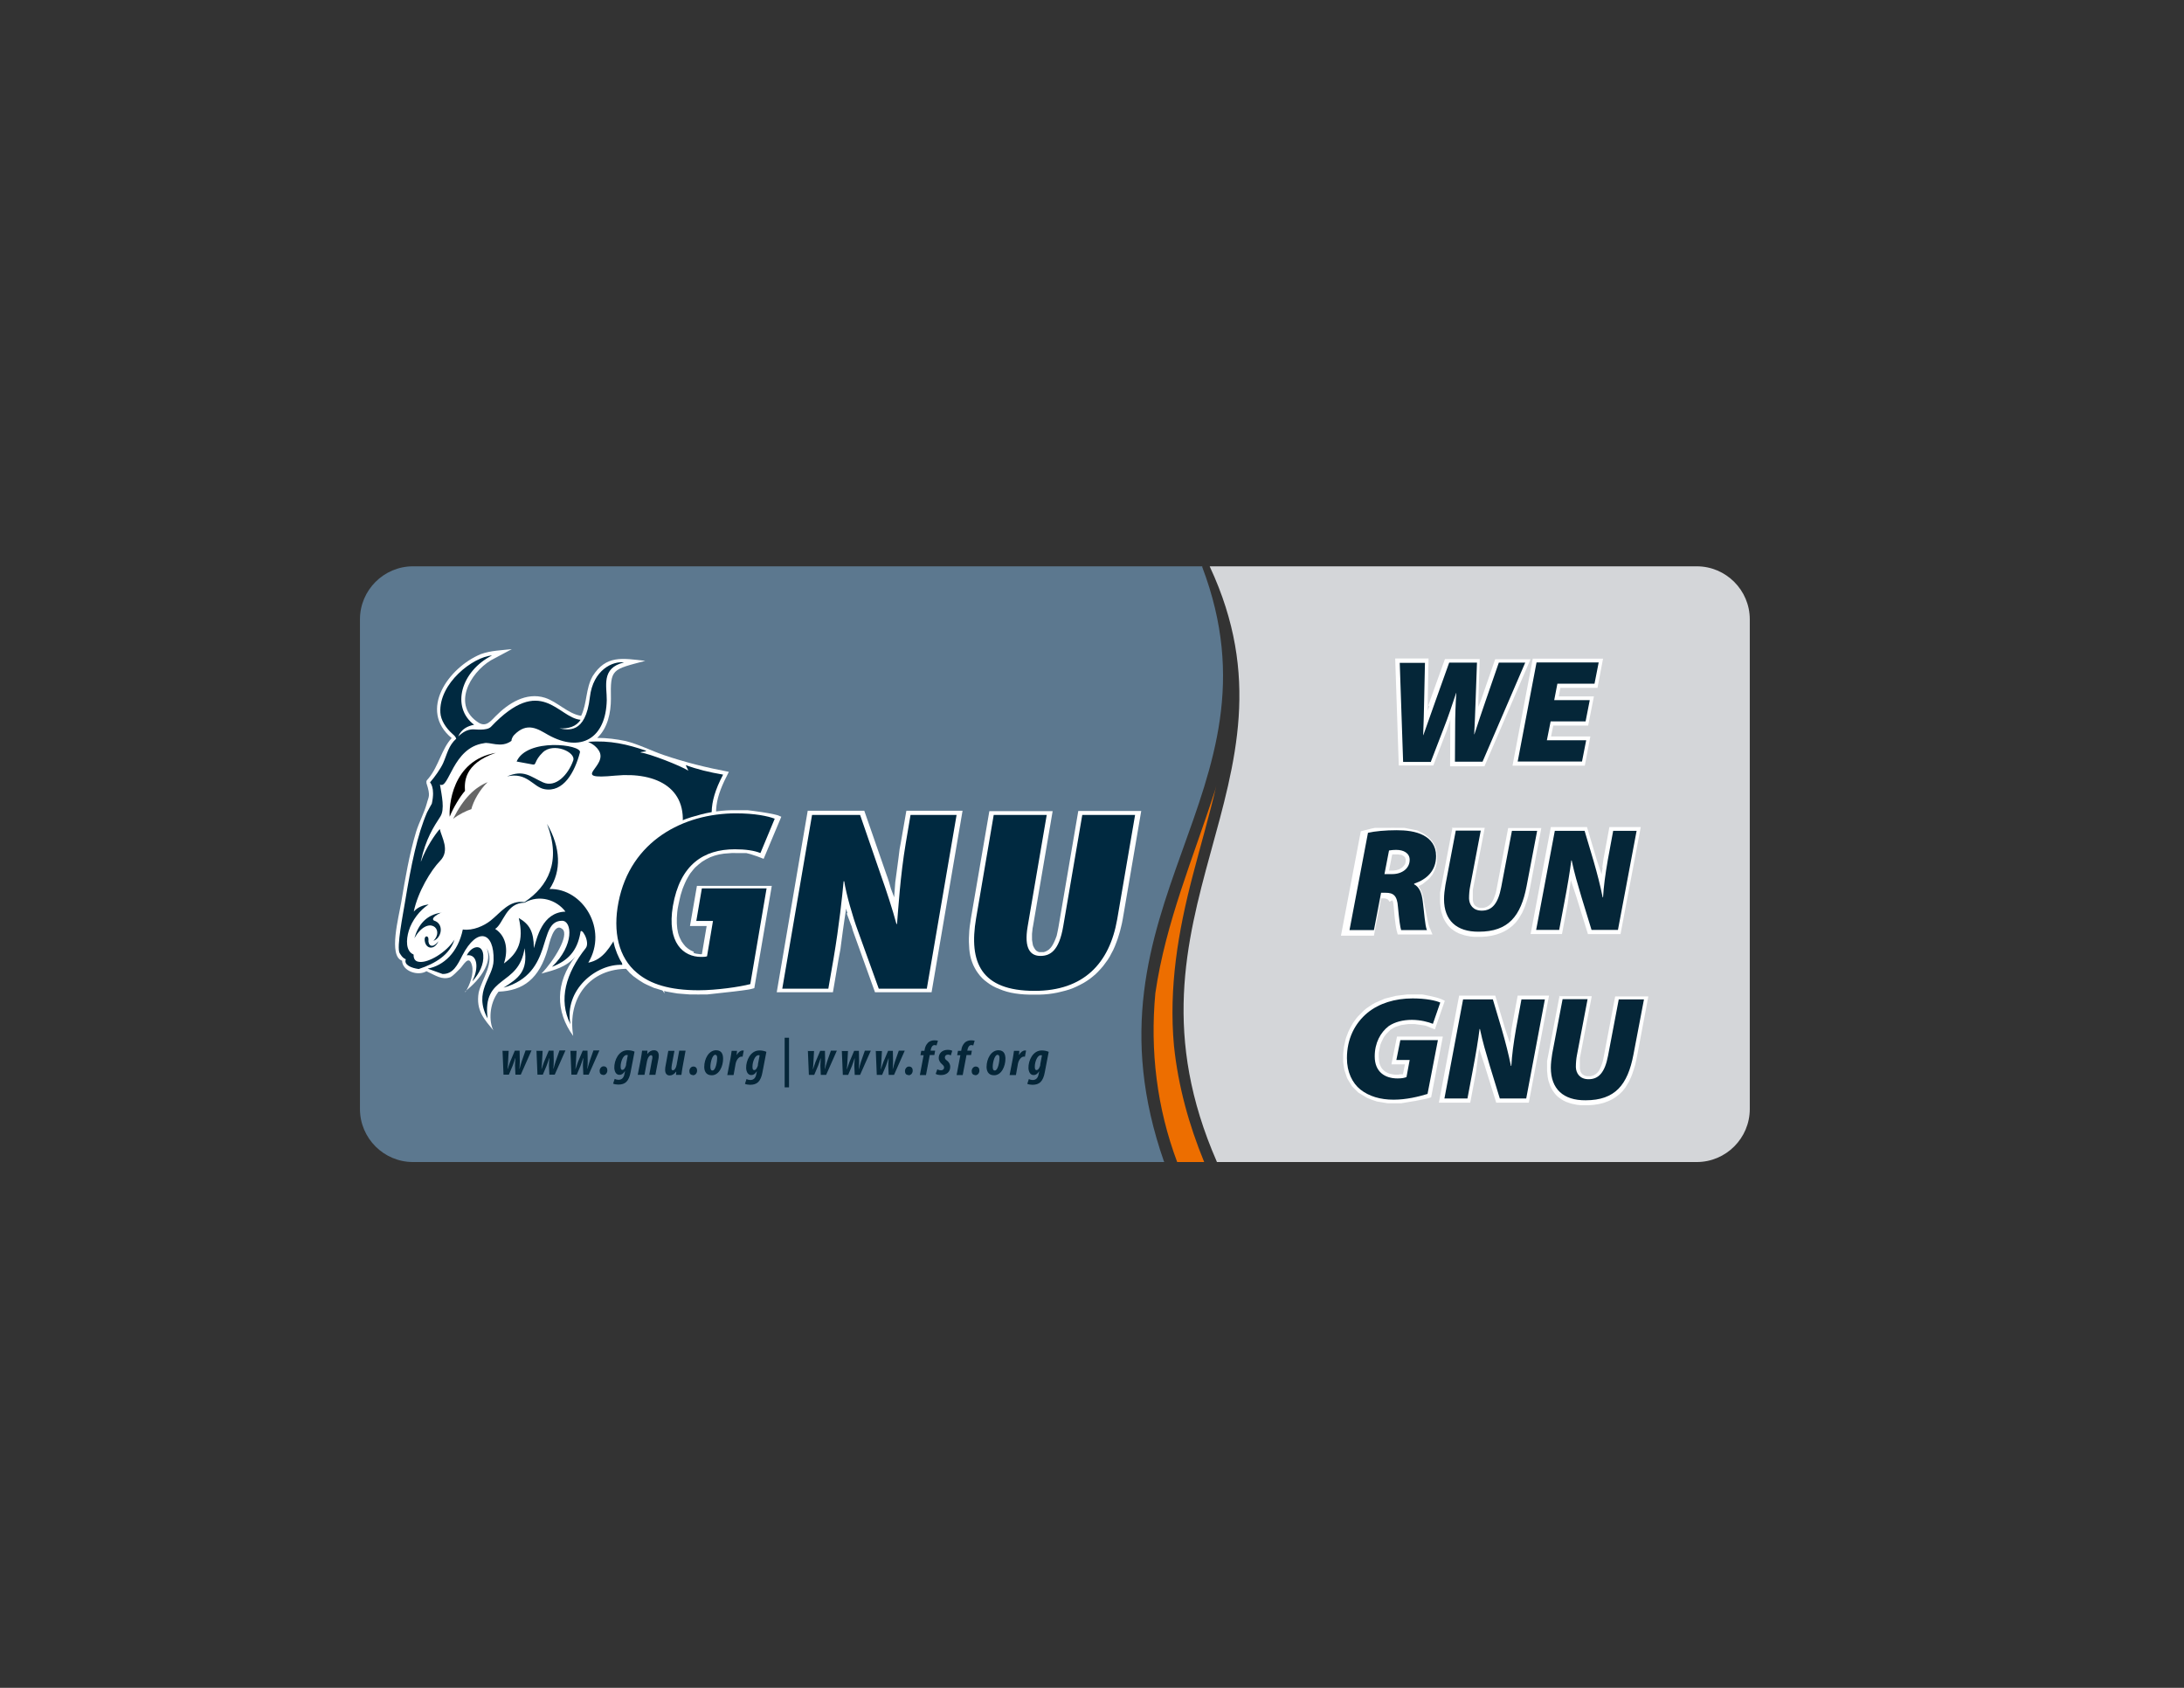
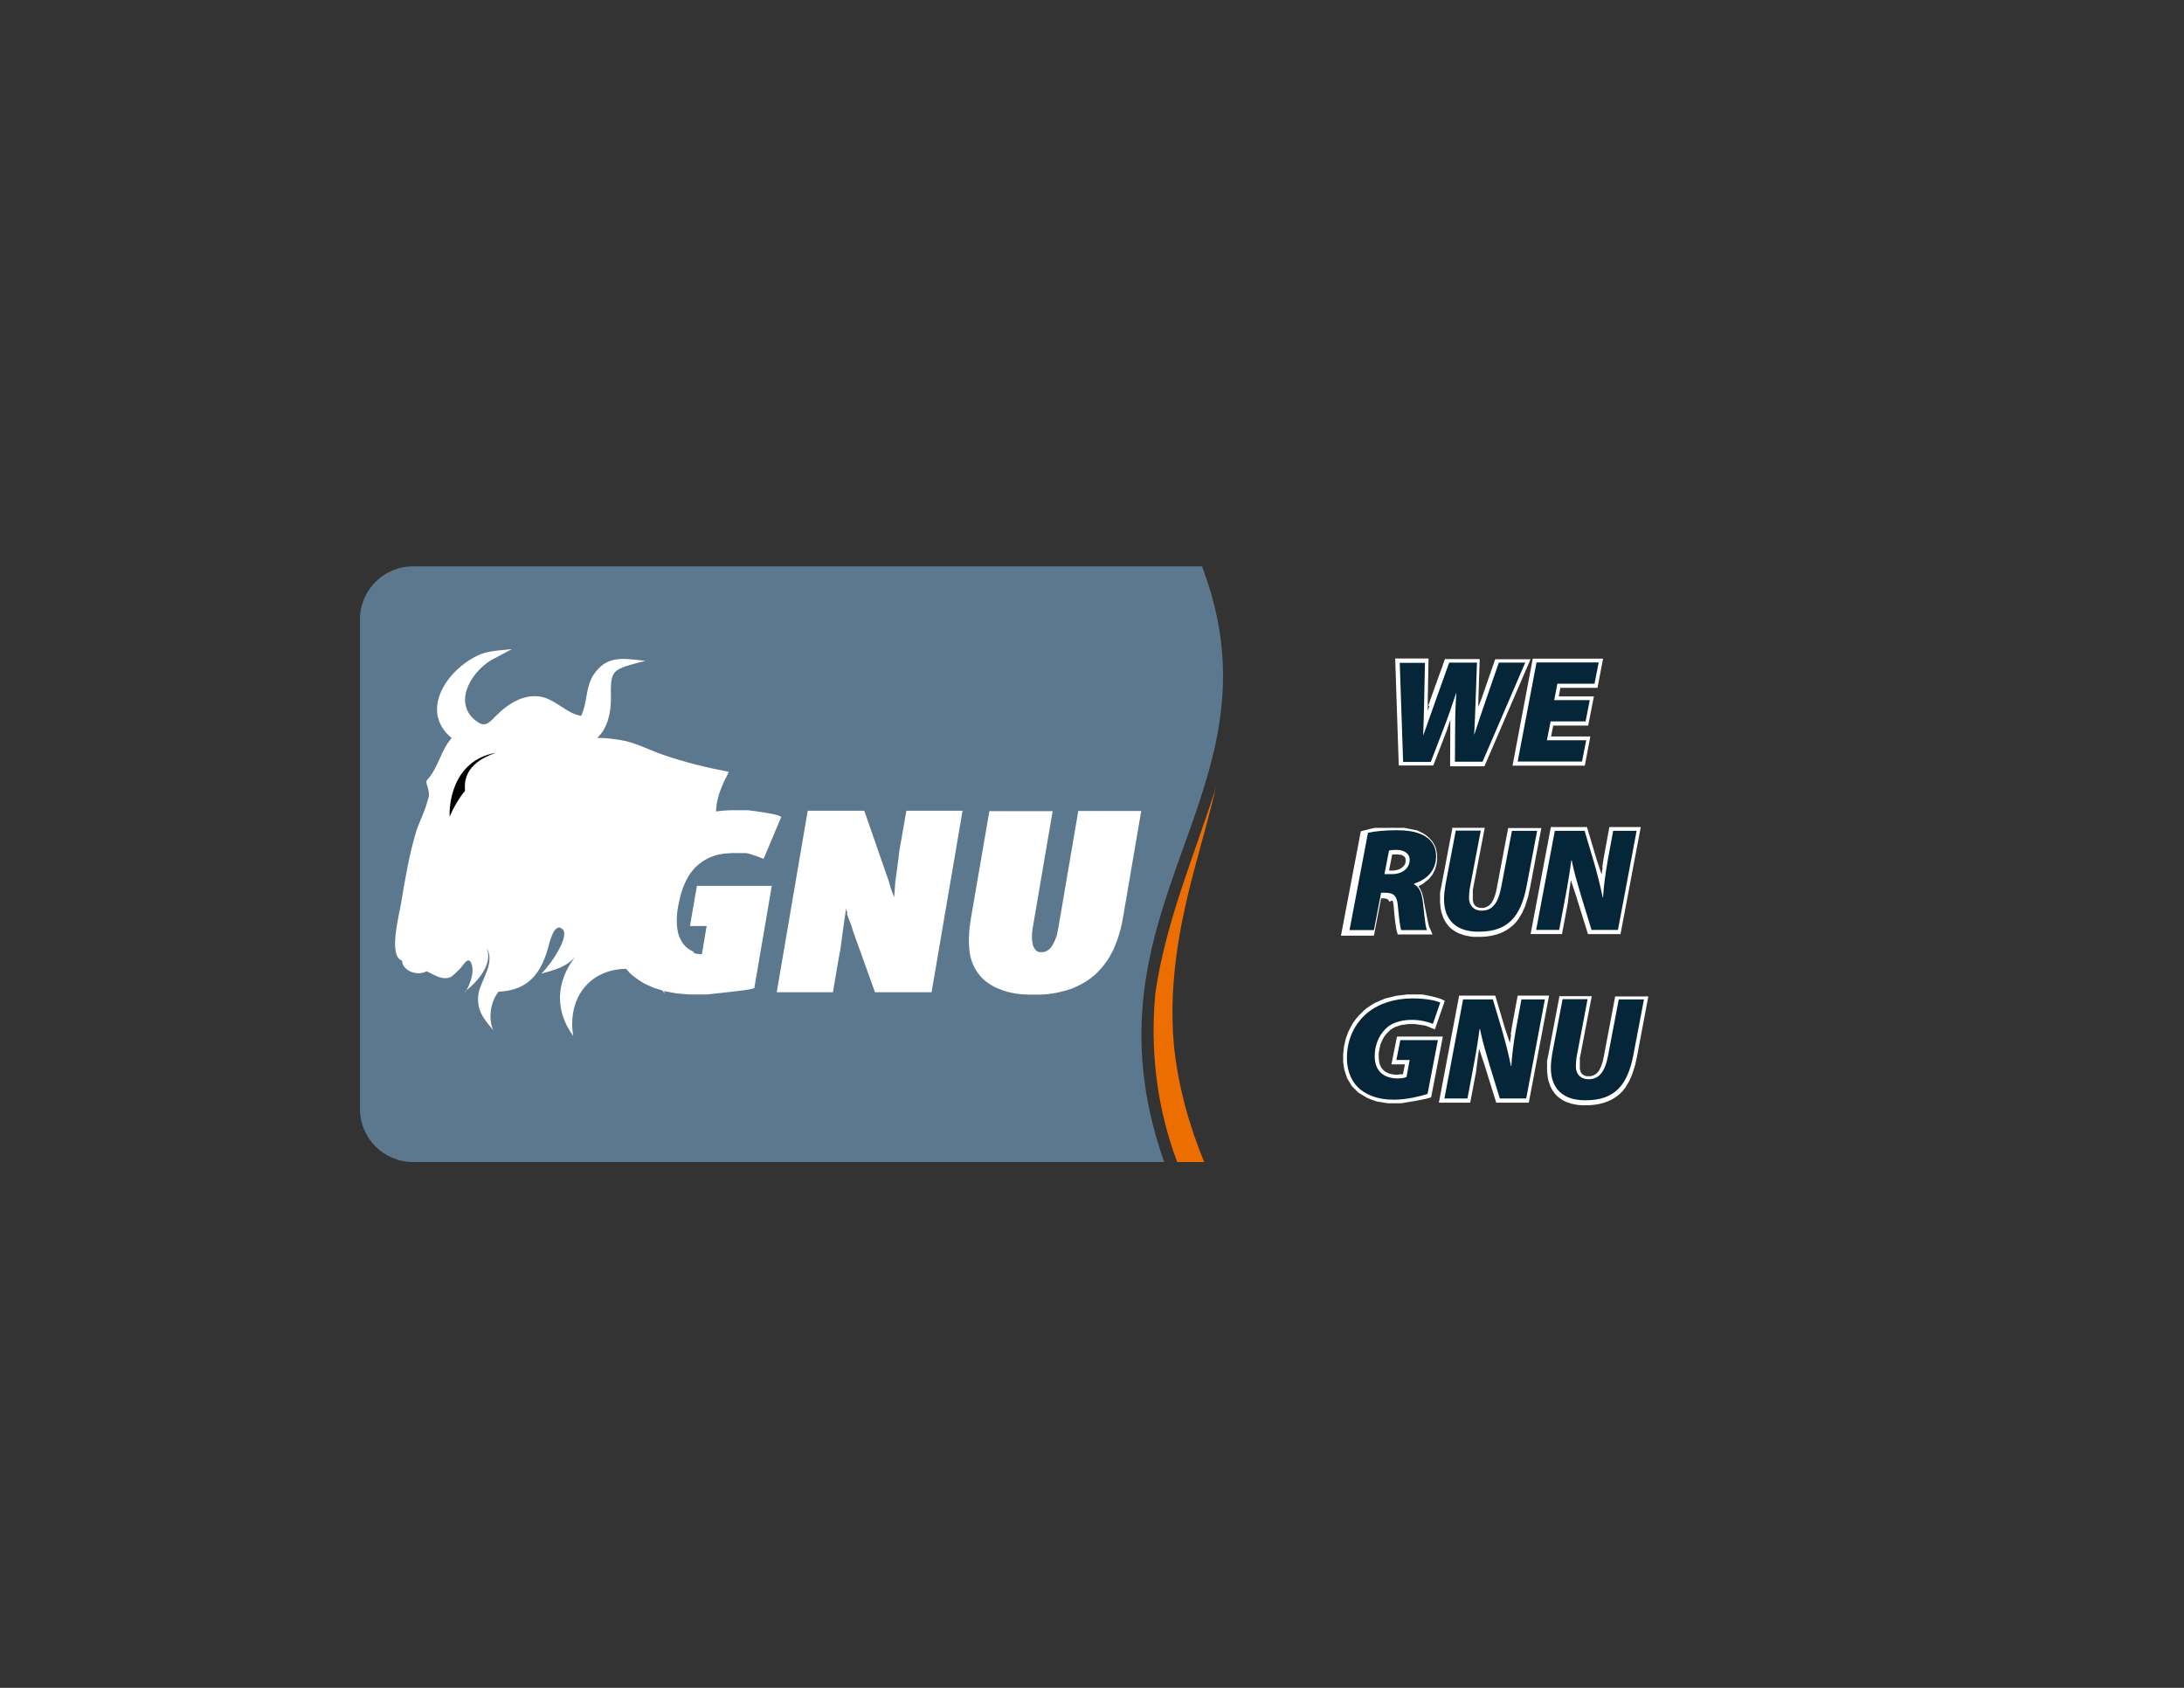
<svg xmlns="http://www.w3.org/2000/svg" xmlns:ns1="http://sodipodi.sourceforge.net/DTD/sodipodi-0.dtd" xmlns:ns2="http://www.inkscape.org/namespaces/inkscape" xml:space="preserve" width="11in" height="8.5in" style="shape-rendering:geometricPrecision; text-rendering:geometricPrecision; image-rendering:optimizeQuality; fill-rule:evenodd; clip-rule:evenodd" viewBox="0 0 11 8.5" id="svg2047" ns1:version="0.32" ns2:version="0.44" ns1:docname="https://www.gnu.org/graphics/behroze/GNUNewLogo_Button001.svg" ns1:docbase="/media/STORAGE_01/Files_Design/Projects/GNU &amp; OSS">
  <rect x="0" y="0" width="11" height="8.5" fill="#333333" stroke="none" />
  <ns1:namedview ns2:window-height="626" ns2:window-width="914" ns2:pageshadow="2" ns2:pageopacity="0.0" guidetolerance="10.0" gridtolerance="10.0" objecttolerance="10.0" borderopacity="1.0" bordercolor="#666666" pagecolor="#ffffff" id="base" ns2:zoom="0.53202614" ns2:cx="495" ns2:cy="382.5" ns2:window-x="0" ns2:window-y="24" ns2:current-layer="svg2047" />
  <defs id="defs2049">
    <style type="text/css" id="style2051">
   
    .fil4 {fill:black}
    .fil3 {fill:#666666}
    .fil2 {fill:#002940}
    .fil0 {fill:#5C788F}
    .fil6 {fill:#D4D6D9}
    .fil7 {fill:#ED6E00}
    .fil1 {fill:white}
    .fil5 {fill:#002940;fill-rule:nonzero}
    .fil8 {fill:#052638;fill-rule:nonzero}
   
  </style>
  </defs>
  <g id="Layer_x0020_1" ns2:export-xdpi="142.99977" ns2:export-ydpi="142.99977">
    <path class="fil0" d="M2.08 2.852l3.976 0 -0.001 0.003c0.434,1.143 -0.647,1.696 -0.192,2.996l0.004 0.001 -3.787 0c-0.147,0 -0.267,-0.12 -0.267,-0.267l0 -2.466c0,-0.147 0.12,-0.267 0.267,-0.267z" id="path2055" />
    <path class="fil1" d="M2.342 4.994c0.037,-0.031 0.077,-0.068 0.101,-0.117 0.017,-0.035 0.022,-0.069 0.008,-0.102 0.044,0.07 -0.024,0.155 -0.04,0.223 -0.016,0.093 0.032,0.139 0.074,0.191 -0.023,-0.044 -0.022,-0.134 0.026,-0.195 0.125,-0.005 0.205,-0.065 0.248,-0.215 0.007,-0.024 0.03,-0.138 0.074,-0.1 0.036,0.031 -0.044,0.161 -0.106,0.224 0.065,-0.018 0.125,-0.032 0.171,-0.086 -0.102,0.132 -0.101,0.277 -0.011,0.4 -0.031,-0.19 0.083,-0.342 0.279,-0.338 -0.04,-0.108 0.094,-0.209 0.101,-0.127 0.005,0.118 0.051,0.21 0.08,0.251 -0.041,-0.263 0.044,-0.634 0.291,-0.772 -0.055,-0.134 -0.034,-0.216 0.033,-0.344 -0.116,-0.022 -0.22,-0.048 -0.329,-0.085 -0.061,-0.021 -0.126,-0.054 -0.19,-0.07 -0.048,-0.01 -0.095,-0.016 -0.144,-0.016 0.053,-0.049 0.069,-0.128 0.069,-0.197 -0.003,-0.152 0.004,-0.146 0.173,-0.191 -0.116,-0.013 -0.197,-0.03 -0.265,0.077 -0.036,0.064 -0.027,0.135 -0.058,0.2 -0.066,-0.01 -0.118,-0.07 -0.182,-0.091 -0.095,-0.03 -0.185,0.028 -0.248,0.092 -0.026,0.026 -0.049,0.057 -0.087,0.033 -0.134,-0.086 -0.045,-0.249 0.063,-0.314l0.105 -0.056c-0.053,0.006 -0.106,0.007 -0.156,0.025 -0.164,0.068 -0.316,0.283 -0.147,0.423 -0.051,0.055 -0.065,0.14 -0.116,0.202 -0.008,0.01 -0.013,0.011 -0.011,0.025 0.022,0.067 0.01,0.068 0.002,0.101 -0.013,0.048 -0.039,0.095 -0.054,0.143 -0.035,0.116 -0.055,0.236 -0.075,0.355 -0.012,0.074 -0.066,0.271 0.004,0.295 0.002,0.053 0.08,0.079 0.123,0.053 0.046,0.021 0.078,0.046 0.121,0.03 0.012,-0.006 0.032,-0.027 0.05,-0.045 0.015,-0.015 0.043,-0.071 0.058,-0.015 0.011,0.04 -0.01,0.099 -0.033,0.135z" id="path2057" />
-     <path class="fil2" d="M2.208 4.74c-0.019,0.046 -0.064,0.041 -0.069,-0.004 -0.003,-0.028 0.021,-0.025 0.019,-0.004 -0.003,0.027 0.018,0.05 0.05,0.008zm0.015 -0.144c-0.077,0.011 -0.117,0.062 -0.136,0.129 0.07,-0.121 0.154,-0.045 0.096,0.013 0.042,-0.014 0.055,-0.086 0.003,-0.102 0,0 -0.025,-0.011 0.037,-0.041zm0.419 -0.05c0.075,-0.043 0.162,-0.014 0.206,0.045 -0.118,0.003 -0.144,0.135 -0.159,0.184 -0.001,-0.085 -0.022,-0.12 -0.076,-0.152 0.027,0.117 -0.004,0.177 -0.075,0.229 0.021,-0.062 0.016,-0.135 -0.044,-0.174 0.042,-0.026 0.054,-0.132 0.149,-0.132zm-0.001 -0.003c-0.076,-0.011 -0.118,0.052 -0.171,0.094 -0.032,0.025 -0.087,0.051 -0.139,0.044 -0.024,0.115 -0.096,0.182 -0.177,0.197l0.075 0.027c0.053,0.001 0.075,-0.045 0.1,-0.094 0.074,-0.143 0.161,-0.121 0.157,0.026 -0.002,0.087 -0.104,0.155 -0.03,0.292 -0.029,-0.222 0.158,-0.158 0.186,-0.354 0.019,0.118 -0.032,0.152 -0.106,0.199 0.26,-0.074 0.167,-0.337 0.295,-0.337 0.05,-0 0.063,0.123 -0.051,0.232 0.081,-0.031 0.127,-0.08 0.143,-0.171 0.001,-0.037 0.052,0.045 0.027,0.077 -0.1,0.126 -0.139,0.259 -0.077,0.383 -0.033,-0.173 0.13,-0.305 0.261,-0.299 -0.004,-0.171 0.162,-0.201 0.159,-0.124 -0.003,0.073 0.009,0.118 0.029,0.188 -0.025,-0.237 0.064,-0.585 0.292,-0.701 -0.035,-0.083 -0.053,-0.169 0.028,-0.321 -0.07,-0.012 -0.132,-0.027 -0.188,-0.048 0.002,0.007 0.01,0.02 0.013,0.028 -0.04,-0.025 -0.193,-0.085 -0.242,-0.092 0.006,-0.004 0.024,-0.002 0.03,-0.008 -0.093,-0.032 -0.183,-0.054 -0.293,-0.045 0.029,0.013 0.044,0.028 0.053,0.042 0.055,0.082 -0.156,0.151 0.084,0.128 0.21,-0.02 0.38,0.066 0.332,0.293 -0.115,0.13 -0.137,0.252 -0.147,0.423 -0.19,-0.044 -0.166,0.196 -0.321,0.226 0.101,-0.168 -0.028,-0.375 -0.195,-0.371 0.06,-0.09 0.057,-0.208 -0.013,-0.328 0.073,0.19 0.005,0.314 -0.112,0.393zm-0.521 -0.207c0.024,-0.11 0.064,-0.172 0.098,-0.224 0.023,-0.036 0.007,-0.105 -0.002,-0.161 0.046,0.026 0.063,-0.186 0.221,-0.208 0.029,-0.009 0.086,0.027 0.139,-0.012 -0.001,-0.006 0.006,-0.022 0.013,-0.029 0.066,-0.069 0.121,-0.03 0.172,-0.001 0.165,0.092 0.291,0.017 0.295,-0.175 0.001,-0.069 -0.03,-0.162 0.087,-0.19 -0.056,-0.008 -0.156,0.037 -0.172,0.175 -0.022,0.19 -0.114,0.164 -0.154,0.157 0.045,0.003 0.086,-0.009 0.107,-0.043 -0.115,-0.011 -0.198,-0.232 -0.451,0.035 -0.021,0.022 -0.084,0.012 -0.092,0.013 -0.028,0.001 -0.05,0.014 -0.073,0.036 0.016,-0.038 0.048,-0.053 0.08,-0.059 -0.118,-0.089 -0.066,-0.27 0.09,-0.349 -0.096,0.007 -0.269,0.141 -0.26,0.288 0.002,0.037 0.027,0.077 0.062,0.108 0.005,0.004 0.015,0.013 0.018,0.023 -0.039,0.035 -0.045,0.075 -0.066,0.123 -0.012,0.027 -0.043,0.071 -0.066,0.097 -0,0.001 0.027,0.025 0.009,0.107 -0.005,0.009 -0.018,0.032 -0.024,0.044 -0.049,0.113 -0.08,0.262 -0.112,0.457 -0.008,0.05 -0.043,0.225 -0.026,0.252 0.005,0.007 0.012,0.023 0.031,0.031 -0.011,0.027 0.026,0.044 0.065,0.049 0.085,-0.028 0.156,-0.072 0.18,-0.148 -0.041,0.065 -0.132,0.118 -0.177,0.112 -0.009,-0.001 -0.03,-0.004 -0.029,-0.037 -0.04,-0.017 -0.038,-0.074 -0.024,-0.12 0.015,-0.05 0.056,-0.105 0.1,-0.132 -0.029,0.003 -0.056,0.014 -0.075,0.036 0.02,-0.099 0.087,-0.209 0.132,-0.255 0.053,-0.053 0.007,-0.121 -0.001,-0.161 -0.024,0.027 -0.069,0.093 -0.095,0.164zm0.482 -0.501c0.052,-0.12 0.329,-0.086 0.319,-0.046 -0.026,0.099 -0.083,0.204 -0.18,0.185 -0.056,-0.011 -0.087,-0.087 -0.187,-0.064 0.085,-0.036 0.117,0.001 0.181,0.03 0.064,0.029 0.127,-0.039 0.152,-0.11 0.015,-0.042 -0.099,-0.093 -0.153,-0.041 -0.045,0.043 -0.031,0.065 -0.051,0.061l-0.081 -0.015zm-0.221 1.105c0.033,-0.038 0.057,-0.083 0.053,-0.131 -0.005,-0.058 -0.059,-0.046 -0.083,0.002 0.055,-0.008 0.061,0.066 0.029,0.128z" id="path2059" />
-     <path class="fil3" d="M2.282 4.124c0.053,-0.105 0.109,-0.158 0.174,-0.185 -0.041,0.039 -0.072,0.096 -0.082,0.136 -0.023,0.007 -0.063,0.026 -0.092,0.049z" id="path2061" />
    <path class="fil4" d="M2.498 3.791c-0.166,0.056 -0.158,0.154 -0.156,0.192 -0.024,0.027 -0.06,0.086 -0.077,0.13 -0.004,-0.048 0.008,-0.284 0.234,-0.322z" id="path2063" />
    <path class="fil1" d="M3.495 4.793l-0.006 -0.002 -0.006 -0.003 -0.006 -0.003 -0.006 -0.004 -0.006 -0.004 -0.006 -0.005 -0.006 -0.005 -0.005 -0.006 -0.005 -0.006 -0.005 -0.007 -0.005 -0.007 -0.004 -0.008 -0.004 -0.008 -0.004 -0.009 -0.003 -0.009 -0.003 -0.01 -0.002 -0.011 -0.002 -0.011 -0.001 -0.012 -0.001 -0.013 -0 -0.013 0 -0.014 0.001 -0.014 0.001 -0.015 0.002 -0.016 0.003 -0.016 0.004 -0.019 0.004 -0.018 0.004 -0.017 0.005 -0.016 0.005 -0.016 0.006 -0.015 0.006 -0.014 0.006 -0.013 0.007 -0.013 0.007 -0.012 0.007 -0.011 0.008 -0.01 0.008 -0.01 0.008 -0.009 0.009 -0.008 0.009 -0.008 0.009 -0.007 0.009 -0.007 0.01 -0.006 0.01 -0.006 0.01 -0.005 0.01 -0.005 0.011 -0.004 0.011 -0.004 0.011 -0.003 0.012 -0.003 0.012 -0.002 0.012 -0.002 0.013 -0.001 0.013 -0.001 0.013 -0.001 0.014 -0 0.005 1.9685e-005 0.005 5.11811e-005 0.005 9.05512e-005 0.005 0 0.004 0 0.004 0 0.004 0 0.004 0 0.004 0 0.004 0 0.004 0 0.004 0 0.004 0 0.004 0 0.004 0.001 0.004 0.001 0.004 0.001 0.004 0.001 0.004 0.001 0.003 0.001 0.003 0.001 0.003 0.001 0.003 0.001 0.003 0.001 0.003 0.001 0.003 0.001 0.003 0.001 0.003 0.001 0.003 0.001 0.003 0.001 0.003 0.001 0.031 0.012 0.089 -0.212 -0.02 -0.008 -0.004 -0.001 -0.004 -0.001 -0.004 -0.001 -0.004 -0.001 -0.005 -0.001 -0.005 -0.001 -0.005 -0.001 -0.005 -0.001 -0.005 -0.001 -0.005 -0.001 -0.006 -0.001 -0.006 -0.001 -0.006 -0.001 -0.006 -0.001 -0.006 -0.001 -0.007 -0.001 -0.007 -0.001 -0.007 -0.001 -0.007 -0.001 -0.007 -0.001 -0.007 -0.001 -0.008 -0.001 -0.008 -0.001 -0.008 -0.001 -0.008 -0.001 -0.008 -0 -0.008 -0 -0.009 -0 -0.009 -0 -0.009 -0 -0.009 -4.33071e-005 -0.026 0 -0.026 0.001 -0.026 0.002 -0.026 0.003 -0.026 0.004 -0.026 0.005 -0.025 0.006 -0.025 0.007 -0.025 0.007 -0.024 0.008 -0.024 0.009 -0.024 0.01 -0.023 0.011 -0.023 0.012 -0.022 0.013 -0.022 0.014 -0.021 0.015 -0.02 0.016 -0.019 0.017 -0.019 0.018 -0.018 0.019 -0.017 0.02 -0.016 0.021 -0.015 0.022 -0.014 0.023 -0.013 0.023 -0.012 0.024 -0.011 0.025 -0.01 0.026 -0.009 0.027 -0.008 0.028 -0.006 0.029 -0.003 0.014 -0.002 0.014 -0.002 0.014 -0.002 0.014 -0.001 0.014 -0.001 0.014 -0 0.013 -0 0.013 0 0.013 0.001 0.013 0.001 0.013 0.001 0.013 0.002 0.013 0.002 0.012 0.002 0.012 0.003 0.012 0.003 0.012 0.004 0.012 0.004 0.011 0.004 0.011 0.005 0.011 0.005 0.011 0.005 0.01 0.006 0.01 0.006 0.01 0.007 0.01 0.007 0.009 0.007 0.009 0.008 0.009 0.008 0.009 0.009 0.008 0.009 0.008 0.007 0.005 0.007 0.005 0.007 0.005 0.007 0.005 0.008 0.005 0.008 0.005 0.008 0.005 0.008 0.004 0.008 0.004 0.009 0.004 0.009 0.004 0.009 0.004 0.009 0.004 0.01 0.003 0.01 0.003 0.01 0.003 0.01 0.003 0.01 0.003 0.011 0.003 0.011 0.002 0.011 0.002 0.011 0.002 0.012 0.002 0.012 0.002 0.012 0.001 0.012 0.001 0.013 0.001 0.013 0.001 0.013 0.001 0.013 0 0.014 0 0.014 9.84252e-005 0.009 -5.51181e-005 0.009 -0 0.009 -0 0.009 -0 0.009 -0 0.009 -0.001 0.009 -0.001 0.009 -0.001 0.009 -0.001 0.009 -0.001 0.009 -0.001 0.009 -0.001 0.009 -0.001 0.009 -0.001 0.009 -0.001 0.009 -0.001 0.009 -0.001 0.009 -0.001 0.009 -0.001 0.009 -0.001 0.008 -0.001 0.008 -0.001 0.008 -0.001 0.008 -0.001 0.008 -0.001 0.007 -0.001 0.007 -0.001 0.007 -0.001 0.007 -0.001 0.006 -0.001 0.006 -0.001 0.023 -0.006 0.088 -0.515 -0.377 0 -0.035 0.202 0.084 0 -0.024 0.142 -7.08661e-005 0 -0.003 7.87402e-006 -0.007 -0 -0.007 -0.001 -0.007 -0.001 -0.007 -0.001 -0.006 -0.002 -0.006 -0.002zm0.77 -0.192l0.003 0.008 0.003 0.008 0.003 0.008 0.003 0.008 0.003 0.008 0.003 0.008 0.003 0.008 0.003 0.007 0.002 0.007 0.002 0.007 0.002 0.007 0.002 0.006 0.11 0.306 0.285 0 0.156 -0.914 -0.283 0 -0.028 0.161 -0.003 0.016 -0.003 0.016 -0.002 0.016 -0.002 0.016 -0.002 0.016 -0.002 0.015 -0.002 0.015 -0.002 0.015 -0.002 0.015 -0.002 0.015 -0.002 0.015 -0.002 0.015 -0.002 0.014 -0.001 0.014 -0.001 0.014 -0.001 0.014 -0.001 0.013 -0.001 0.013 -0.001 0.009 -0.001 -0.005 -0.003 -0.008 -0.003 -0.008 -0.003 -0.008 -0.003 -0.008 -0.003 -0.008 -0.002 -0.007 -0.002 -0.007 -0.002 -0.007 -0.002 -0.007 -0.002 -0.007 -0.002 -0.006 -0.002 -0.006 -0.002 -0.006 -0.002 -0.006 -0.002 -0.005 -0.114 -0.328 -0.285 0 -0.156 0.914 0.283 0 0.029 -0.17 0.003 -0.016 0.003 -0.016 0.003 -0.016 0.002 -0.016 0.002 -0.015 0.002 -0.015 0.002 -0.015 0.002 -0.015 0.002 -0.015 0.002 -0.014 0.002 -0.014 0.002 -0.014 0.002 -0.014 0.002 -0.013 0.002 -0.013 0.002 -0.013 0.002 -0.012 0.001 -0.005 0.001 0.004 0.002 0.009 0.003 0.008zm0.718 -0.516l-0.093 0.541 -0.003 0.021 -0.003 0.02 -0.002 0.02 -0.001 0.019 -0.001 0.019 -1.9685e-005 0.019 0.001 0.018 0.001 0.018 0.002 0.017 0.003 0.017 0.004 0.016 0.005 0.015 0.006 0.015 0.007 0.014 0.008 0.014 0.009 0.013 0.01 0.013 0.011 0.012 0.012 0.011 0.013 0.01 0.014 0.01 0.015 0.009 0.016 0.008 0.017 0.007 0.018 0.007 0.019 0.006 0.02 0.005 0.022 0.004 0.023 0.003 0.024 0.002 0.025 0.001 0.026 0 0.024 -0 0.023 -0.001 0.023 -0.002 0.022 -0.003 0.022 -0.004 0.021 -0.005 0.02 -0.005 0.02 -0.006 0.019 -0.007 0.018 -0.008 0.018 -0.009 0.017 -0.009 0.016 -0.01 0.016 -0.011 0.015 -0.012 0.014 -0.012 0.013 -0.013 0.013 -0.014 0.012 -0.014 0.011 -0.015 0.011 -0.015 0.01 -0.016 0.009 -0.017 0.009 -0.017 0.008 -0.018 0.007 -0.018 0.007 -0.019 0.006 -0.019 0.006 -0.02 0.005 -0.02 0.005 -0.021 0.004 -0.021 0.093 -0.544 -0.317 0 -0.099 0.58 -0.002 0.011 -0.002 0.01 -0.002 0.01 -0.002 0.009 -0.002 0.009 -0.003 0.008 -0.003 0.008 -0.003 0.007 -0.003 0.007 -0.003 0.006 -0.003 0.006 -0.003 0.005 -0.003 0.005 -0.003 0.004 -0.003 0.004 -0.003 0.003 -0.003 0.003 -0.003 0.003 -0.003 0.002 -0.003 0.002 -0.003 0.002 -0.002 0.001 -0.002 0.001 -0.002 0.001 -0.002 0.001 -0.003 0.001 -0.003 0.001 -0.003 0.001 -0.003 0 -0.003 0 -0.003 0 -0.003 5.90551e-005 -0.003 -6.69291e-005 -0.003 -0 -0.003 -0 -0.003 -0 -0.002 -0.001 -0.002 -0.001 -0.002 -0.001 -0.002 -0.001 -0.002 -0.001 -0.002 -0.001 -0.002 -0.002 -0.002 -0.002 -0.002 -0.002 -0.002 -0.003 -0.002 -0.003 -0.002 -0.003 -0.002 -0.004 -0.002 -0.004 -0.002 -0.004 -0.001 -0.005 -0.001 -0.005 -0.001 -0.006 -0.001 -0.006 -0.001 -0.007 -0 -0.007 -7.87402e-005 -0.007 0 -0.008 0 -0.008 0.001 -0.009 0.001 -0.009 0.001 -0.01 0.002 -0.01 0.099 -0.58 -0.317 0z" id="path2065" />
-     <path class="fil5" d="M3.861 4.474l-0.326 0 -0.028 0.164 0.084 0 -0.03 0.178c-0.009,0.003 -0.019,0.003 -0.03,0.003 -0.089,0 -0.173,-0.071 -0.142,-0.256 0.036,-0.209 0.155,-0.286 0.312,-0.286 0.053,0 0.097,0.006 0.129,0.019l0.072 -0.173c-0.034,-0.013 -0.1,-0.027 -0.195,-0.027 -0.265,0 -0.532,0.139 -0.592,0.448 -0.029,0.147 0,0.279 0.094,0.356 0.066,0.056 0.164,0.087 0.31,0.087 0.089,0 0.207,-0.017 0.26,-0.031l0.082 -0.482zm0.311 0.505l0.026 -0.15c0.029,-0.171 0.044,-0.316 0.051,-0.391l0.003 0c0.01,0.065 0.043,0.18 0.068,0.247l0.106 0.294 0.242 0 0.15 -0.875 -0.232 0 -0.024 0.142c-0.028,0.166 -0.038,0.336 -0.044,0.407l-0.003 0c-0.018,-0.068 -0.054,-0.178 -0.074,-0.233l-0.109 -0.316 -0.242 0 -0.15 0.875 0.232 0zm0.833 -0.875l-0.089 0.522c-0.037,0.22 0.024,0.364 0.295,0.364 0.246,0 0.377,-0.137 0.416,-0.361l0.09 -0.525 -0.266 0 -0.096 0.561c-0.021,0.123 -0.065,0.149 -0.115,0.149 -0.048,0 -0.084,-0.034 -0.064,-0.149l0.096 -0.561 -0.266 0z" id="path2067" />
-     <path class="fil6" d="M6.093 2.852l2.453 0c0.147,0 0.267,0.12 0.267,0.267l0 2.466c0,0.147 -0.12,0.267 -0.267,0.267l-2.418 0 0.001 -0.001c-0.552,-1.259 0.479,-1.893 -0.035,-2.996l-0.001 -0.003z" id="path2069" />
    <path class="fil7" d="M5.913 5.268c0.021,0.201 0.075,0.397 0.152,0.584l-0.136 0c-0.102,-0.272 -0.137,-0.559 -0.11,-0.85 0.052,-0.358 0.191,-0.681 0.301,-1.023l0.006 -0.022c-0.035,0.151 -0.079,0.3 -0.118,0.45 -0.075,0.286 -0.122,0.567 -0.095,0.862z" id="path2071" />
    <path class="fil1" d="M7.2 3.553l-0.002 0.006 -0.002 0.006 -0.002 0.006 -0.002 0.006 -0.001 0.003 4.72441e-005 -0.002 0 -0.006 0 -0.006 0 -0.006 0 -0.006 0 -0.006 0 -0.008 0 -0.015 0.004 -0.209 -0.168 0 0.018 0.539 0.174 0 0.067 -0.174 0.002 -0.006 0.002 -0.006 0.002 -0.006 0.002 -0.006 0.002 -0.006 0.002 -0.006 0.002 -0.006 0.002 -0.006 0.002 -0.006 0.001 -0.004 -7.48031e-005 0.004 -8.26772e-005 0.006 -7.48031e-005 0.006 -5.11811e-005 0.006 -4.72441e-005 0.006 -2.75591e-005 0.006 -1.9685e-005 0.006 -3.93701e-006 0.005 -0.001 0.191 0.173 0 0.232 -0.539 -0.178 0 -0.07 0.202 -0.002 0.005 -0.002 0.005 -0.002 0.005 -0.002 0.005 -0.002 0.005 -0.002 0.005 -0.002 0.005 -0.001 0.003 0 -0.005 0 -0.005 0 -0.005 0 -0.005 0 -0.005 0.007 -0.216 -0.175 0 -0.073 0.203 -0.002 0.006 -0.002 0.006 -0.002 0.006 -0.004 0.011 -0.002 0.006zm0.828 -0.046l-0.177 0 0.008 -0.043 0.187 0 0.028 -0.147 -0.354 0 -0.102 0.539 0.364 0 0.028 -0.147 -0.198 0 0.011 -0.055 0.176 0 0.029 -0.147zm-1.015 1.027l0.002 0.005 0.002 0.006 0.001 0.007 0.001 0.008 0.001 0.01 0.001 0.012 0.001 0.011 0.001 0.011 0.001 0.01 0.001 0.009 0.001 0.009 0.001 0.008 0.001 0.008 0.001 0.007 0.001 0.007 0.001 0.006 0.001 0.006 0.001 0.005 0.001 0.005 0.001 0.004 0.005 0.018 0.175 0 -0.012 -0.029 -0.001 -0.001 -0.001 -0.002 -0.001 -0.002 -0.001 -0.003 -0.001 -0.003 -0.001 -0.003 -0.001 -0.004 -0.001 -0.004 -0.001 -0.004 -0.001 -0.004 -0.001 -0.004 -0.001 -0.005 -0.001 -0.005 -0.001 -0.005 -0.001 -0.005 -0.001 -0.005 -0.001 -0.005 -0.001 -0.005 -0.001 -0.005 -0.001 -0.005 -0.001 -0.005 -0.001 -0.005 -0.001 -0.005 -0.001 -0.005 -0.001 -0.005 -0.001 -0.005 -0.001 -0.005 -0.001 -0.005 -0.001 -0.005 -0.001 -0.005 -0.001 -0.005 -0.001 -0.008 -0.001 -0.008 -0.002 -0.008 -0.002 -0.008 -0.002 -0.007 -0.002 -0.007 -0.003 -0.007 -0.003 -0.007 -0.003 -0.007 -0.004 -0.006 -0.004 -0.006 -0.001 -0.001 0.002 -0.001 0.006 -0.003 0.006 -0.003 0.006 -0.003 0.005 -0.004 0.005 -0.004 0.005 -0.004 0.005 -0.004 0.005 -0.004 0.005 -0.004 0.005 -0.005 0.004 -0.005 0.004 -0.005 0.004 -0.005 0.004 -0.005 0.003 -0.006 0.003 -0.006 0.003 -0.006 0.003 -0.006 0.002 -0.006 0.002 -0.007 0.002 -0.007 0.002 -0.007 0.001 -0.007 0.001 -0.007 0.001 -0.007 0 -0.007 0 -0.008 -0 -0.011 -0.001 -0.01 -0.002 -0.01 -0.002 -0.01 -0.003 -0.009 -0.004 -0.009 -0.004 -0.008 -0.005 -0.008 -0.005 -0.007 -0.006 -0.007 -0.006 -0.006 -0.006 -0.006 -0.007 -0.006 -0.007 -0.005 -0.007 -0.005 -0.007 -0.004 -0.004 -0.002 -0.004 -0.002 -0.004 -0.002 -0.004 -0.002 -0.004 -0.002 -0.004 -0.002 -0.004 -0.002 -0.005 -0.001 -0.005 -0.001 -0.005 -0.001 -0.005 -0.001 -0.005 -0.001 -0.005 -0.001 -0.005 -0.001 -0.005 -0.001 -0.005 -0.001 -0.005 -0.001 -0.005 -0.001 -0.005 -0.001 -0.005 -0.001 -0.005 -0 -0.005 -0 -0.005 -0 -0.005 -0 -0.005 -0 -0.005 -0 -0.005 -0 -0.005 -0 -0.005 -0 -0.005 -7.87402e-005 -0.004 -3.93701e-005 -0.004 -1.9685e-005 -0.005 1.9685e-005 -0.005 4.72441e-005 -0.005 8.26772e-005 -0.005 9.84252e-005 -0.005 0 -0.005 0 -0.005 0 -0.005 0 -0.005 0 -0.005 0 -0.005 0 -0.005 0 -0.005 0 -0.005 0 -0.005 0 -0.005 0 -0.005 0 -0.005 0 -0.005 0.001 -0.005 0.001 -0.005 0.001 -0.004 0.001 -0.004 0.001 -0.004 0.001 -0.004 0.001 -0.004 0.001 -0.004 0.001 -0.004 0.001 -0.004 0.001 -0.004 0.001 -0.004 0.001 -0.016 0.004 -0.1 0.526 0.166 0 0.036 -0.188 0.006 0 0.006 0 0.005 0 0.005 0.001 0.004 0.001 0.003 0.001 0.003 0.001 0.002 0.002 0.002 0.002 0.002 0.002 0.002 0.003 0.002 0.004zm0.041 -0.23l0.004 0.001 0.004 0.002 0.004 0.002 0.003 0.002 0.003 0.002 0.002 0.002 0.002 0.002 0.001 0.002 0.001 0.003 0.001 0.003 0.001 0.003 0 0.004 -0 0.006 -0.001 0.005 -0.001 0.005 -0.002 0.005 -0.003 0.004 -0.003 0.004 -0.004 0.004 -0.004 0.004 -0.005 0.003 -0.005 0.003 -0.006 0.003 -0.006 0.002 -0.007 0.002 -0.007 0.001 -0.007 0.001 -0.008 0 -0.015 0 0.016 -0.081 0.004 -0 0.005 -0 0.005 -0 0.006 -5.51181e-005 0.006 0 0.005 0 0.005 0.001 0.005 0.001zm0.262 -0.138l-0.055 0.289 -0.001 0.005 -0.001 0.005 -0.001 0.005 -0.001 0.005 -0.001 0.005 -0.001 0.005 -0.001 0.005 -0.001 0.005 -0 0.005 -0 0.005 -0 0.005 -0 0.005 -0 0.005 -0 0.005 -0 0.004 -2.75591e-005 0.005 0 0.011 0.001 0.01 0.001 0.01 0.001 0.01 0.002 0.01 0.002 0.009 0.003 0.009 0.003 0.009 0.003 0.009 0.004 0.008 0.004 0.008 0.005 0.008 0.005 0.007 0.005 0.007 0.006 0.007 0.006 0.006 0.007 0.006 0.007 0.005 0.007 0.005 0.008 0.005 0.008 0.004 0.008 0.004 0.009 0.003 0.009 0.003 0.009 0.003 0.009 0.002 0.01 0.002 0.01 0.002 0.01 0.001 0.01 0.001 0.011 0 0.011 0 0.014 -0 0.014 -0.001 0.013 -0.001 0.013 -0.002 0.013 -0.002 0.012 -0.003 0.012 -0.003 0.011 -0.004 0.011 -0.004 0.011 -0.005 0.01 -0.005 0.01 -0.006 0.009 -0.006 0.009 -0.007 0.009 -0.007 0.008 -0.008 0.008 -0.008 0.007 -0.009 0.007 -0.009 0.006 -0.01 0.006 -0.01 0.006 -0.01 0.005 -0.011 0.005 -0.011 0.005 -0.012 0.004 -0.012 0.004 -0.012 0.004 -0.013 0.004 -0.013 0.003 -0.014 0.003 -0.014 0.003 -0.014 0.057 -0.302 -0.167 0 -0.057 0.301 -0.003 0.015 -0.003 0.013 -0.004 0.012 -0.004 0.011 -0.004 0.009 -0.004 0.008 -0.004 0.007 -0.005 0.006 -0.005 0.005 -0.005 0.004 -0.005 0.003 -0.005 0.003 -0.006 0.002 -0.006 0.002 -0.007 0.001 -0.008 0 -0.006 -0 -0.005 -0.001 -0.005 -0.001 -0.004 -0.002 -0.004 -0.002 -0.003 -0.002 -0.003 -0.002 -0.003 -0.003 -0.002 -0.003 -0.002 -0.003 -0.002 -0.003 -0.001 -0.004 -0.001 -0.004 -0.001 -0.004 -0.001 -0.004 -0 -0.004 1.9685e-005 -0.003 7.08661e-005 -0.004 0 -0.004 0 -0.004 0 -0.004 0 -0.004 0 -0.004 0 -0.003 0 -0.003 0 -0.003 0 -0.003 0 -0.003 0 -0.003 0 -0.003 0 -0.003 0.001 -0.003 0.059 -0.307 -0.167 0zm0.756 0.203l-0.001 0.007 -0.001 0.006 -0.001 0.006 -0.001 0.006 -0.001 0.006 -0.001 0.004 -0 -0.002 -0.002 -0.006 -0.002 -0.006 -0.002 -0.006 -0.002 -0.006 -0.002 -0.006 -0.002 -0.006 -0.002 -0.006 -0.002 -0.006 -0.002 -0.006 -0.002 -0.006 -0.002 -0.006 -0.002 -0.006 -0.049 -0.165 -0.182 0 -0.102 0.539 0.158 0 0.029 -0.154 0.001 -0.008 0.001 -0.008 0.001 -0.008 0.001 -0.008 0.001 -0.008 0.001 -0.008 0.001 -0.008 0.001 -0.008 0.001 -0.007 0.001 -0.007 0.001 -0.007 0.001 -0.007 0.001 -0.007 0.001 -0.007 0.001 -0.007 0.001 -0.005 0.001 0.004 0.002 0.006 0.002 0.006 0.002 0.006 0.002 0.006 0.002 0.006 0.002 0.006 0.002 0.006 0.002 0.006 0.002 0.006 0.002 0.006 0.002 0.006 0.002 0.006 0.002 0.006 0.002 0.006 0.002 0.007 0.055 0.177 0.164 0 0.102 -0.539 -0.158 0 -0.03 0.162 -0.001 0.007 -0.001 0.007 -0.001 0.007 -0.001 0.007 -0.001 0.007 -0.001 0.007zm-1.025 1.043l-0.004 9.44882e-005 -0.004 2.75591e-005 -0.011 -0 -0.01 -0.001 -0.01 -0.002 -0.009 -0.002 -0.008 -0.003 -0.008 -0.004 -0.007 -0.004 -0.006 -0.005 -0.006 -0.006 -0.005 -0.006 -0.004 -0.007 -0.004 -0.008 -0.003 -0.009 -0.002 -0.01 -0.001 -0.011 -0.001 -0.013 7.48031e-005 -0.006 0 -0.006 0 -0.006 0.001 -0.006 0.001 -0.005 0.001 -0.005 0.001 -0.005 0.001 -0.005 0.001 -0.005 0.001 -0.005 0.001 -0.005 0.002 -0.005 0.002 -0.005 0.002 -0.005 0.002 -0.004 0.002 -0.004 0.002 -0.004 0.002 -0.004 0.002 -0.004 0.002 -0.004 0.003 -0.004 0.003 -0.004 0.003 -0.004 0.003 -0.004 0.003 -0.003 0.003 -0.003 0.003 -0.003 0.003 -0.003 0.003 -0.003 0.003 -0.003 0.003 -0.003 0.003 -0.002 0.005 -0.003 0.005 -0.003 0.005 -0.003 0.006 -0.003 0.006 -0.002 0.006 -0.002 0.006 -0.002 0.006 -0.002 0.007 -0.002 0.007 -0.001 0.007 -0.001 0.007 -0.001 0.007 -0.001 0.008 -0.001 0.008 -0 0.008 -0 0.008 0 0.007 0 0.007 0.001 0.007 0.001 0.007 0.001 0.007 0.001 0.007 0.001 0.007 0.001 0.006 0.001 0.006 0.001 0.006 0.002 0.005 0.002 0.005 0.002 0.005 0.002 0.004 0.002 0.023 0.009 0.05 -0.144 -0.019 -0.009 -0.003 -0.001 -0.003 -0.001 -0.003 -0.001 -0.003 -0.001 -0.003 -0.001 -0.003 -0.001 -0.003 -0.001 -0.004 -0.001 -0.004 -0.001 -0.004 -0.001 -0.004 -0.001 -0.004 -0.001 -0.004 -0.001 -0.004 -0.001 -0.005 -0.001 -0.005 -0.001 -0.005 -0.001 -0.005 -0.001 -0.005 -0.001 -0.005 -0.001 -0.005 -0.001 -0.005 -0.001 -0.006 -0.001 -0.006 -0 -0.006 -0 -0.006 -0 -0.006 -0 -0.006 -0 -0.006 -0 -0.006 -0 -0.006 -2.75591e-005 -0.009 7.48031e-005 -0.009 0 -0.009 0 -0.009 0.001 -0.008 0.001 -0.008 0.001 -0.008 0.001 -0.008 0.001 -0.008 0.001 -0.008 0.001 -0.008 0.002 -0.008 0.002 -0.008 0.002 -0.008 0.002 -0.008 0.002 -0.008 0.002 -0.008 0.002 -0.007 0.003 -0.007 0.003 -0.007 0.003 -0.007 0.003 -0.007 0.003 -0.007 0.003 -0.007 0.003 -0.007 0.004 -0.007 0.004 -0.006 0.004 -0.006 0.004 -0.006 0.004 -0.006 0.004 -0.006 0.004 -0.006 0.005 -0.006 0.005 -0.006 0.006 -0.006 0.006 -0.006 0.006 -0.006 0.006 -0.006 0.006 -0.005 0.006 -0.005 0.006 -0.005 0.007 -0.005 0.007 -0.005 0.007 -0.004 0.007 -0.004 0.007 -0.004 0.007 -0.004 0.008 -0.004 0.008 -0.004 0.008 -0.003 0.008 -0.003 0.008 -0.003 0.008 -0.003 0.008 -0.002 0.008 -0.002 0.009 -0.002 0.009 -0.002 0.009 -0.002 0.009 -0.001 0.009 -0.001 0.009 -0.001 0.009 -0.001 0.009 -0 0.01 -0 0.01 7.87402e-005 0.007 0 0.007 0 0.007 0.001 0.007 0.001 0.007 0.001 0.007 0.001 0.006 0.001 0.006 0.001 0.006 0.002 0.006 0.002 0.006 0.002 0.006 0.002 0.006 0.002 0.006 0.002 0.006 0.002 0.006 0.003 0.005 0.003 0.005 0.003 0.005 0.003 0.005 0.003 0.005 0.003 0.005 0.003 0.005 0.003 0.005 0.004 0.004 0.004 0.004 0.004 0.004 0.004 0.004 0.004 0.004 0.004 0.004 0.004 0.004 0.004 0.004 0.005 0.003 0.005 0.003 0.005 0.003 0.005 0.003 0.005 0.003 0.005 0.003 0.005 0.003 0.005 0.003 0.005 0.003 0.005 0.002 0.005 0.002 0.005 0.002 0.005 0.002 0.005 0.002 0.006 0.002 0.006 0.002 0.006 0.002 0.006 0.002 0.006 0.001 0.006 0.001 0.006 0.001 0.006 0.001 0.006 0.001 0.006 0.001 0.006 0.001 0.006 0.001 0.006 0.001 0.006 0 0.006 0 0.006 0 0.007 0 0.007 5.90551e-005 0.006 -4.72441e-005 0.006 -0 0.006 -0 0.006 -0 0.006 -0 0.006 -0 0.006 -0.001 0.006 -0.001 0.006 -0.001 0.006 -0.001 0.006 -0.001 0.006 -0.001 0.006 -0.001 0.006 -0.001 0.006 -0.001 0.006 -0.001 0.006 -0.001 0.006 -0.001 0.005 -0.001 0.005 -0.001 0.005 -0.001 0.005 -0.001 0.005 -0.001 0.005 -0.001 0.005 -0.001 0.005 -0.001 0.005 -0.001 0.005 -0.001 0.005 -0.001 0.004 -0.001 0.004 -0.001 0.016 -0.005 0.059 -0.306 -0.231 0 -0.028 0.14 0.068 0 -0.01 0.05 -0.001 0 -0.002 0 -0.002 0 -0.003 0 -0.003 0 -0.003 0 -0.003 0 -0.003 0zm0.564 -0.201l-0.001 0.007 -0.001 0.007 -0.001 0.006 -0.001 0.006 -0.001 0.006 -0.001 0.006 -0.001 0.004 -0 -0.002 -0.002 -0.006 -0.002 -0.006 -0.002 -0.006 -0.002 -0.006 -0.002 -0.006 -0.002 -0.006 -0.002 -0.006 -0.002 -0.006 -0.002 -0.006 -0.002 -0.006 -0.002 -0.006 -0.002 -0.006 -0.049 -0.165 -0.182 0 -0.102 0.539 0.158 0 0.029 -0.154 0.001 -0.008 0.001 -0.008 0.001 -0.008 0.001 -0.008 0.001 -0.008 0.001 -0.008 0.001 -0.008 0.001 -0.008 0.001 -0.007 0.001 -0.007 0.001 -0.007 0.001 -0.007 0.001 -0.007 0.001 -0.007 0.001 -0.007 0.001 -0.005 0.001 0.004 0.002 0.006 0.002 0.006 0.002 0.006 0.002 0.006 0.002 0.006 0.002 0.006 0.002 0.006 0.002 0.006 0.002 0.006 0.002 0.006 0.002 0.006 0.002 0.006 0.002 0.006 0.002 0.006 0.002 0.007 0.055 0.177 0.164 0 0.102 -0.539 -0.158 0 -0.03 0.162 -0.001 0.007 -0.001 0.007 -0.001 0.007 -0.001 0.007 -0.001 0.007zm0.244 -0.197l-0.055 0.289 -0.001 0.005 -0.001 0.005 -0.001 0.005 -0.001 0.005 -0.001 0.005 -0.001 0.005 -0.001 0.005 -0.001 0.005 -0 0.005 -0 0.005 -0 0.005 -0 0.005 -0 0.005 -0 0.005 -0 0.004 -2.75591e-005 0.005 0 0.011 0.001 0.01 0.001 0.01 0.001 0.01 0.002 0.01 0.002 0.009 0.003 0.009 0.003 0.009 0.003 0.009 0.004 0.008 0.004 0.008 0.005 0.008 0.005 0.007 0.005 0.007 0.006 0.007 0.006 0.006 0.007 0.006 0.007 0.005 0.007 0.005 0.008 0.005 0.008 0.004 0.008 0.004 0.009 0.003 0.009 0.003 0.009 0.003 0.009 0.002 0.01 0.002 0.01 0.002 0.01 0.001 0.01 0.001 0.011 0 0.011 0 0.014 -0 0.014 -0.001 0.013 -0.001 0.013 -0.002 0.013 -0.002 0.012 -0.003 0.012 -0.003 0.011 -0.004 0.011 -0.004 0.011 -0.005 0.01 -0.005 0.01 -0.006 0.009 -0.006 0.009 -0.007 0.009 -0.007 0.008 -0.008 0.008 -0.008 0.007 -0.009 0.007 -0.009 0.006 -0.01 0.006 -0.01 0.006 -0.01 0.005 -0.011 0.005 -0.011 0.005 -0.012 0.004 -0.012 0.004 -0.012 0.004 -0.013 0.004 -0.013 0.003 -0.014 0.003 -0.014 0.003 -0.014 0.057 -0.302 -0.167 0 -0.057 0.301 -0.003 0.015 -0.003 0.013 -0.004 0.012 -0.004 0.011 -0.004 0.009 -0.004 0.008 -0.004 0.007 -0.005 0.006 -0.005 0.005 -0.005 0.004 -0.005 0.003 -0.005 0.003 -0.006 0.002 -0.006 0.002 -0.007 0.001 -0.008 0 -0.006 -0 -0.005 -0.001 -0.005 -0.001 -0.004 -0.002 -0.004 -0.002 -0.003 -0.002 -0.003 -0.002 -0.003 -0.003 -0.002 -0.003 -0.002 -0.003 -0.002 -0.003 -0.001 -0.004 -0.001 -0.004 -0.001 -0.004 -0.001 -0.004 -0 -0.004 1.9685e-005 -0.003 7.08661e-005 -0.004 0 -0.004 0 -0.004 0 -0.004 0 -0.004 0 -0.004 0 -0.003 0 -0.003 0 -0.003 0 -0.003 0 -0.003 0 -0.003 0 -0.003 0 -0.003 0.001 -0.003 0.059 -0.307 -0.167 0z" id="path2073" />
    <path class="fil8" d="M7.207 3.835l0.062 -0.161c0.027,-0.068 0.046,-0.128 0.065,-0.184l0.001 0c-0.004,0.056 -0.006,0.116 -0.006,0.175l-0.001 0.171 0.139 0 0.215 -0.499 -0.133 0 -0.065 0.188c-0.02,0.058 -0.04,0.117 -0.058,0.173l-0.001 0c0.003,-0.056 0.005,-0.108 0.007,-0.166l0.007 -0.195 -0.14 0 -0.068 0.19c-0.021,0.06 -0.042,0.119 -0.062,0.175l-0.001 0c0.002,-0.051 0.004,-0.117 0.005,-0.176l0.004 -0.188 -0.127 0 0.017 0.499 0.141 0zm0.798 -0.309l-0.177 0 0.016 -0.083 0.187 0 0.021 -0.107 -0.313 0 -0.095 0.499 0.324 0 0.021 -0.107 -0.198 0 0.019 -0.095 0.176 0 0.021 -0.107zm-1.21 1.158l0.125 0 0.036 -0.188 0.023 0c0.039,0 0.058,0.014 0.062,0.071 0.006,0.064 0.011,0.102 0.016,0.117l0.13 0c-0.01,-0.021 -0.014,-0.093 -0.021,-0.144 -0.005,-0.043 -0.017,-0.073 -0.044,-0.087l0.001 -0.003c0.064,-0.022 0.11,-0.065 0.11,-0.139 0,-0.052 -0.027,-0.085 -0.063,-0.104 -0.039,-0.021 -0.09,-0.026 -0.136,-0.026 -0.055,0 -0.11,0.005 -0.144,0.013l-0.093 0.49zm0.201 -0.401c0.007,-0.001 0.019,-0.003 0.037,-0.003 0.036,0 0.067,0.016 0.067,0.05 0,0.044 -0.039,0.072 -0.088,0.072l-0.039 0 0.023 -0.119zm0.336 -0.099l-0.052 0.273c-0.004,0.024 -0.007,0.05 -0.007,0.071 0,0.107 0.063,0.165 0.175,0.164 0.149,0 0.212,-0.078 0.241,-0.23l0.053 -0.278 -0.127 0 -0.054 0.284c-0.016,0.084 -0.047,0.118 -0.098,0.118 -0.044,0 -0.063,-0.03 -0.064,-0.061 0,-0.022 0.002,-0.042 0.005,-0.058l0.054 -0.284 -0.126 0zm0.521 0.499l0.026 -0.138c0.016,-0.083 0.029,-0.162 0.035,-0.212l0.002 0c0.014,0.067 0.029,0.116 0.05,0.187l0.05 0.163 0.133 0 0.094 -0.499 -0.118 0 -0.027 0.146c-0.013,0.075 -0.021,0.135 -0.024,0.189l-0.002 0c-0.012,-0.06 -0.027,-0.118 -0.046,-0.184l-0.045 -0.151 -0.15 0 -0.094 0.499 0.117 0zm-0.61 0.555l-0.19 0 -0.02 0.1 0.067 0 -0.016 0.086c-0.01,0.004 -0.022,0.007 -0.045,0.007 -0.064,0 -0.115,-0.033 -0.115,-0.111 0,-0.068 0.029,-0.121 0.071,-0.153 0.03,-0.02 0.07,-0.031 0.116,-0.031 0.044,0 0.084,0.011 0.106,0.02l0.037 -0.107c-0.021,-0.01 -0.072,-0.021 -0.139,-0.021 -0.09,0 -0.169,0.025 -0.227,0.072 -0.064,0.053 -0.104,0.131 -0.104,0.229 0,0.07 0.027,0.125 0.068,0.158 0.043,0.034 0.1,0.051 0.167,0.051 0.065,0 0.129,-0.016 0.171,-0.029l0.052 -0.27zm0.148 0.294l0.026 -0.138c0.016,-0.083 0.029,-0.162 0.035,-0.212l0.002 0c0.014,0.067 0.029,0.116 0.05,0.187l0.05 0.163 0.133 0 0.094 -0.499 -0.118 0 -0.027 0.146c-0.013,0.075 -0.021,0.135 -0.024,0.189l-0.002 0c-0.012,-0.06 -0.027,-0.118 -0.046,-0.184l-0.045 -0.151 -0.15 0 -0.094 0.499 0.117 0zm0.479 -0.499l-0.052 0.273c-0.004,0.024 -0.007,0.05 -0.007,0.071 0,0.107 0.063,0.165 0.175,0.164 0.149,0 0.212,-0.078 0.241,-0.23l0.053 -0.278 -0.127 0 -0.054 0.284c-0.016,0.084 -0.047,0.118 -0.098,0.118 -0.044,0 -0.063,-0.03 -0.064,-0.061 0,-0.022 0.002,-0.042 0.005,-0.058l0.054 -0.284 -0.126 0z" id="path2075" />
-     <path class="fil8" d="M2.531 5.29l0.005 0.122 0.027 0 0.019 -0.045c0.004,-0.01 0.008,-0.023 0.013,-0.038l0.001 0c-0.001,0.015 -0.002,0.027 -0.002,0.038l0.002 0.045 0.027 0 0.054 -0.122 -0.03 0 -0.019 0.054c-0.005,0.017 -0.008,0.026 -0.011,0.038l-0.001 0c0.001,-0.013 0.002,-0.019 0.002,-0.035l-0.001 -0.056 -0.024 0 -0.024 0.057c-0.005,0.014 -0.008,0.023 -0.012,0.035l-0.001 0c0.002,-0.012 0.002,-0.021 0.003,-0.037l0.003 -0.054 -0.032 0zm0.171 0l0.005 0.122 0.027 0 0.019 -0.045c0.004,-0.01 0.008,-0.023 0.013,-0.038l0.001 0c-0.001,0.015 -0.002,0.027 -0.002,0.038l0.002 0.045 0.027 0 0.054 -0.122 -0.03 0 -0.019 0.054c-0.005,0.017 -0.008,0.026 -0.011,0.038l-0.001 0c0.001,-0.013 0.002,-0.019 0.002,-0.035l-0.001 -0.056 -0.024 0 -0.024 0.057c-0.005,0.014 -0.008,0.023 -0.012,0.035l-0.001 0c0.002,-0.012 0.002,-0.021 0.003,-0.037l0.003 -0.054 -0.032 0zm0.171 0l0.005 0.122 0.027 0 0.019 -0.045c0.004,-0.01 0.008,-0.023 0.013,-0.038l0.001 0c-0.001,0.015 -0.002,0.027 -0.002,0.038l0.002 0.045 0.027 0 0.054 -0.122 -0.03 0 -0.019 0.054c-0.005,0.017 -0.008,0.026 -0.011,0.038l-0.001 0c0.001,-0.013 0.002,-0.019 0.002,-0.035l-0.001 -0.056 -0.024 0 -0.024 0.057c-0.005,0.014 -0.008,0.023 -0.012,0.035l-0.001 0c0.002,-0.012 0.002,-0.021 0.003,-0.037l0.003 -0.054 -0.032 0zm0.165 0.124c0.011,0 0.021,-0.009 0.021,-0.024 0,-0.011 -0.006,-0.02 -0.019,-0.02 -0.011,0 -0.02,0.011 -0.02,0.023 0,0.012 0.006,0.02 0.018,0.02l0 0zm0.05 0.043c0.005,0.003 0.017,0.005 0.026,0.005 0.017,0 0.031,-0.004 0.041,-0.014 0.01,-0.01 0.017,-0.026 0.021,-0.048l0.02 -0.104c-0.009,-0.004 -0.021,-0.007 -0.035,-0.007 -0.045,0 -0.068,0.051 -0.067,0.089 0.001,0.019 0.009,0.035 0.026,0.035 0.01,-0 0.019,-0.005 0.027,-0.018l0.001 0 -0.003 0.014c-0.003,0.017 -0.012,0.029 -0.03,0.029 -0.006,0 -0.014,-0.002 -0.019,-0.005l-0.008 0.024zm0.066 -0.096c-0.002,0.01 -0.009,0.027 -0.019,0.027 -0.009,0 -0.009,-0.01 -0.009,-0.019 0,-0.021 0.012,-0.056 0.03,-0.056 0.003,0 0.005,0 0.006,0.001l-0.009 0.047zm0.092 0.052l0.012 -0.065c0.004,-0.023 0.014,-0.034 0.021,-0.034 0.005,0 0.007,0.004 0.007,0.01 0,0.005 -0.001,0.009 -0.002,0.013l-0.014 0.076 0.031 0 0.014 -0.074c0.002,-0.008 0.003,-0.016 0.003,-0.023 0,-0.014 -0.006,-0.027 -0.024,-0.027 -0.013,0 -0.024,0.006 -0.033,0.018l-0.001 0 0.001 -0.016 -0.027 0c-0.002,0.012 -0.003,0.025 -0.006,0.04l-0.016 0.082 0.031 0zm0.175 -0.122l-0.013 0.071c-0.003,0.017 -0.011,0.028 -0.019,0.028 -0.005,0 -0.007,-0.004 -0.007,-0.01 0,-0.006 0.001,-0.012 0.002,-0.019l0.013 -0.069 -0.031 0 -0.013 0.071c-0.002,0.009 -0.003,0.017 -0.003,0.025 0,0.016 0.007,0.028 0.023,0.028 0.011,0 0.023,-0.006 0.032,-0.019l0.001 0 -0.001 0.016 0.027 0c0.002,-0.012 0.003,-0.025 0.006,-0.04l0.015 -0.082 -0.031 0zm0.069 0.124c0.011,0 0.021,-0.009 0.021,-0.024 0,-0.011 -0.006,-0.02 -0.019,-0.02 -0.011,0 -0.02,0.011 -0.02,0.023 0,0.012 0.006,0.02 0.018,0.02l0 0zm0.095 0c0.037,0 0.057,-0.045 0.057,-0.083 0,-0.017 -0.004,-0.043 -0.035,-0.043 -0.037,0 -0.06,0.043 -0.06,0.084 0,0.018 0.007,0.042 0.037,0.042l0 0zm0.003 -0.024c-0.009,0 -0.01,-0.011 -0.01,-0.02 -0,-0.021 0.01,-0.059 0.024,-0.059 0.008,0 0.01,0.007 0.01,0.015 0,0.022 -0.008,0.064 -0.023,0.064l-0 0zm0.107 0.022l0.01 -0.056c0.004,-0.02 0.017,-0.036 0.03,-0.036 0.002,0 0.004,0 0.005,0.001l0.006 -0.031c-0.002,-0 -0.003,-0.001 -0.005,-0.001 -0.01,0 -0.021,0.007 -0.03,0.022l-0.001 0c0.001,-0.007 0.002,-0.014 0.002,-0.02l-0.027 0c-0.002,0.011 -0.003,0.025 -0.006,0.039l-0.016 0.083 0.031 0zm0.057 0.045c0.005,0.003 0.017,0.005 0.026,0.005 0.017,0 0.031,-0.004 0.041,-0.014 0.01,-0.01 0.017,-0.026 0.021,-0.048l0.02 -0.104c-0.009,-0.004 -0.021,-0.007 -0.035,-0.007 -0.045,0 -0.068,0.051 -0.067,0.089 0.001,0.019 0.009,0.035 0.026,0.035 0.01,-0 0.019,-0.005 0.027,-0.018l0.001 0 -0.003 0.014c-0.003,0.017 -0.012,0.029 -0.03,0.029 -0.006,0 -0.014,-0.002 -0.019,-0.005l-0.008 0.024zm0.066 -0.096c-0.002,0.01 -0.009,0.027 -0.019,0.027 -0.009,0 -0.009,-0.01 -0.009,-0.019 0,-0.021 0.012,-0.056 0.03,-0.056 0.003,0 0.005,0 0.006,0.001l-0.009 0.047zm0.134 -0.136l0 0.25 0.022 0 0 -0.25 -0.022 0zm0.117 0.065l0.005 0.122 0.027 0 0.019 -0.045c0.004,-0.01 0.008,-0.023 0.013,-0.038l0.001 0c-0.001,0.015 -0.002,0.027 -0.002,0.038l0.002 0.045 0.027 0 0.054 -0.122 -0.03 0 -0.019 0.054c-0.005,0.017 -0.008,0.026 -0.011,0.038l-0.001 0c0.001,-0.013 0.002,-0.019 0.002,-0.035l-0.001 -0.056 -0.024 0 -0.024 0.057c-0.005,0.014 -0.008,0.023 -0.012,0.035l-0.001 0c0.002,-0.012 0.002,-0.021 0.003,-0.037l0.003 -0.054 -0.032 0zm0.171 0l0.005 0.122 0.027 0 0.019 -0.045c0.004,-0.01 0.008,-0.023 0.013,-0.038l0.001 0c-0.001,0.015 -0.002,0.027 -0.002,0.038l0.002 0.045 0.027 0 0.054 -0.122 -0.03 0 -0.019 0.054c-0.005,0.017 -0.008,0.026 -0.011,0.038l-0.001 0c0.001,-0.013 0.002,-0.019 0.002,-0.035l-0.001 -0.056 -0.024 0 -0.024 0.057c-0.005,0.014 -0.008,0.023 -0.012,0.035l-0.001 0c0.002,-0.012 0.002,-0.021 0.003,-0.037l0.003 -0.054 -0.032 0zm0.171 0l0.005 0.122 0.027 0 0.019 -0.045c0.004,-0.01 0.008,-0.023 0.013,-0.038l0.001 0c-0.001,0.015 -0.002,0.027 -0.002,0.038l0.002 0.045 0.027 0 0.054 -0.122 -0.03 0 -0.019 0.054c-0.005,0.017 -0.008,0.026 -0.011,0.038l-0.001 0c0.001,-0.013 0.002,-0.019 0.002,-0.035l-0.001 -0.056 -0.024 0 -0.024 0.057c-0.005,0.014 -0.008,0.023 -0.012,0.035l-0.001 0c0.002,-0.012 0.002,-0.021 0.003,-0.037l0.003 -0.054 -0.032 0zm0.165 0.124c0.011,0 0.021,-0.009 0.021,-0.024 0,-0.011 -0.006,-0.02 -0.019,-0.02 -0.011,0 -0.02,0.011 -0.02,0.023 0,0.012 0.006,0.02 0.018,0.02l0 0zm0.088 -0.002l0.019 -0.1 0.023 0 0.004 -0.022 -0.023 0 0.001 -0.005c0.002,-0.011 0.008,-0.023 0.019,-0.023 0.004,0 0.007,0.001 0.01,0.002l0.007 -0.024c-0.004,-0.001 -0.01,-0.002 -0.018,-0.002 -0.012,0 -0.023,0.004 -0.031,0.011 -0.01,0.01 -0.016,0.022 -0.018,0.037l-0.001 0.005 -0.016 0 -0.004 0.022 0.016 0 -0.019 0.1 0.031 0zm0.049 -0.005c0.004,0.003 0.014,0.006 0.026,0.006 0.028,0 0.047,-0.015 0.047,-0.042 0,-0.01 -0.004,-0.022 -0.018,-0.032 -0.006,-0.004 -0.009,-0.009 -0.009,-0.015 0,-0.008 0.006,-0.014 0.016,-0.014 0.005,0 0.011,0.002 0.014,0.004l0.007 -0.023c-0.004,-0.003 -0.012,-0.005 -0.023,-0.005 -0.028,0 -0.045,0.018 -0.045,0.041 0,0.01 0.005,0.021 0.015,0.03 0.008,0.007 0.012,0.011 0.012,0.018 0,0.008 -0.005,0.013 -0.014,0.014 -0.009,0 -0.015,-0.002 -0.02,-0.005l-0.008 0.022zm0.136 0.005l0.019 -0.1 0.023 0 0.004 -0.022 -0.023 0 0.001 -0.005c0.002,-0.011 0.008,-0.023 0.019,-0.023 0.004,0 0.007,0.001 0.01,0.002l0.007 -0.024c-0.004,-0.001 -0.01,-0.002 -0.018,-0.002 -0.012,0 -0.023,0.004 -0.031,0.011 -0.01,0.01 -0.016,0.022 -0.018,0.037l-0.001 0.005 -0.016 0 -0.004 0.022 0.016 0 -0.019 0.1 0.031 0zm0.063 0.002c0.011,0 0.021,-0.009 0.021,-0.024 0,-0.011 -0.006,-0.02 -0.019,-0.02 -0.011,0 -0.02,0.011 -0.02,0.023 0,0.012 0.006,0.02 0.018,0.02l0 0zm0.095 0c0.037,0 0.057,-0.045 0.057,-0.083 0,-0.017 -0.004,-0.043 -0.035,-0.043 -0.037,0 -0.06,0.043 -0.06,0.084 0,0.018 0.007,0.042 0.037,0.042l0 0zm0.003 -0.024c-0.009,0 -0.01,-0.011 -0.01,-0.02 -0,-0.021 0.01,-0.059 0.024,-0.059 0.008,0 0.01,0.007 0.01,0.015 0,0.022 -0.008,0.064 -0.023,0.064l-0 0zm0.107 0.022l0.01 -0.056c0.004,-0.02 0.017,-0.036 0.03,-0.036 0.002,0 0.004,0 0.005,0.001l0.006 -0.031c-0.002,-0 -0.003,-0.001 -0.005,-0.001 -0.01,0 -0.021,0.007 -0.03,0.022l-0.001 0c0.001,-0.007 0.002,-0.014 0.002,-0.02l-0.027 0c-0.002,0.011 -0.003,0.025 -0.006,0.039l-0.016 0.083 0.031 0zm0.057 0.045c0.005,0.003 0.017,0.005 0.026,0.005 0.017,0 0.031,-0.004 0.041,-0.014 0.01,-0.01 0.017,-0.026 0.021,-0.048l0.02 -0.104c-0.009,-0.004 -0.021,-0.007 -0.035,-0.007 -0.045,0 -0.068,0.051 -0.067,0.089 0.001,0.019 0.009,0.035 0.026,0.035 0.01,-0 0.019,-0.005 0.027,-0.018l0.001 0 -0.003 0.014c-0.003,0.017 -0.012,0.029 -0.03,0.029 -0.006,0 -0.014,-0.002 -0.019,-0.005l-0.008 0.024zm0.066 -0.096c-0.002,0.01 -0.009,0.027 -0.019,0.027 -0.009,0 -0.009,-0.01 -0.009,-0.019 0,-0.021 0.012,-0.056 0.03,-0.056 0.003,0 0.005,0 0.006,0.001l-0.009 0.047z" id="path2077" />
  </g>
</svg>